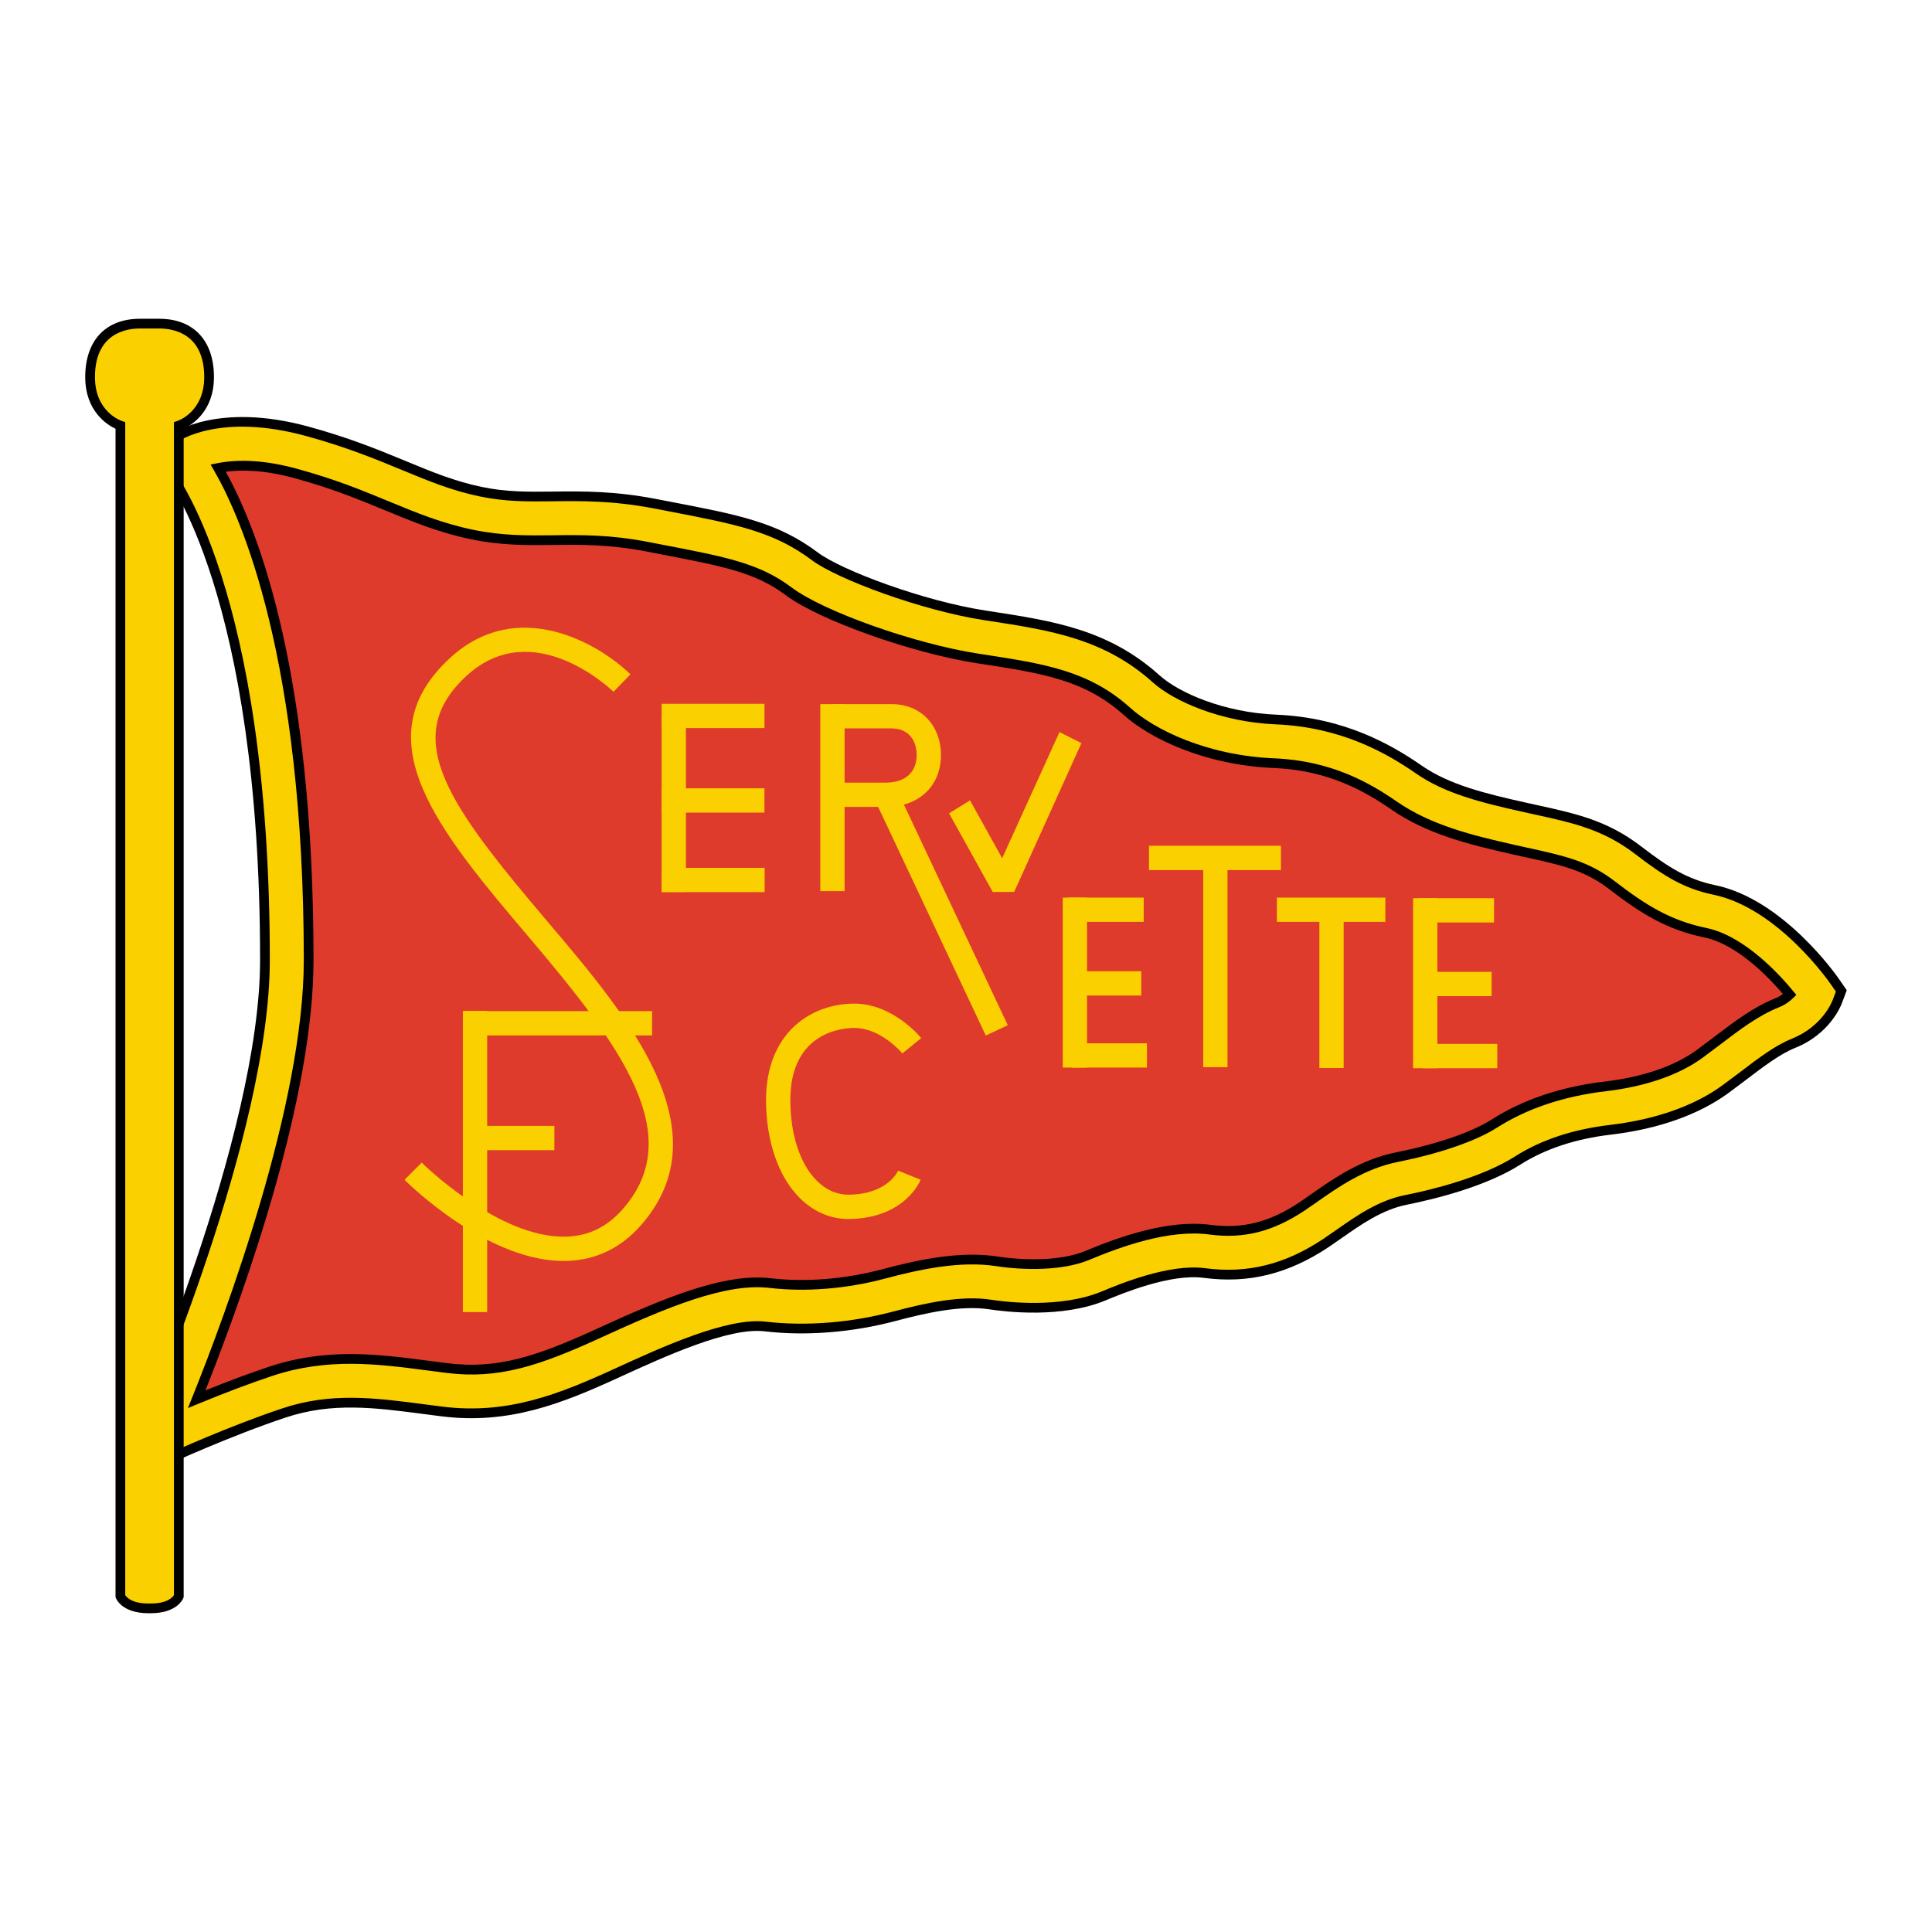
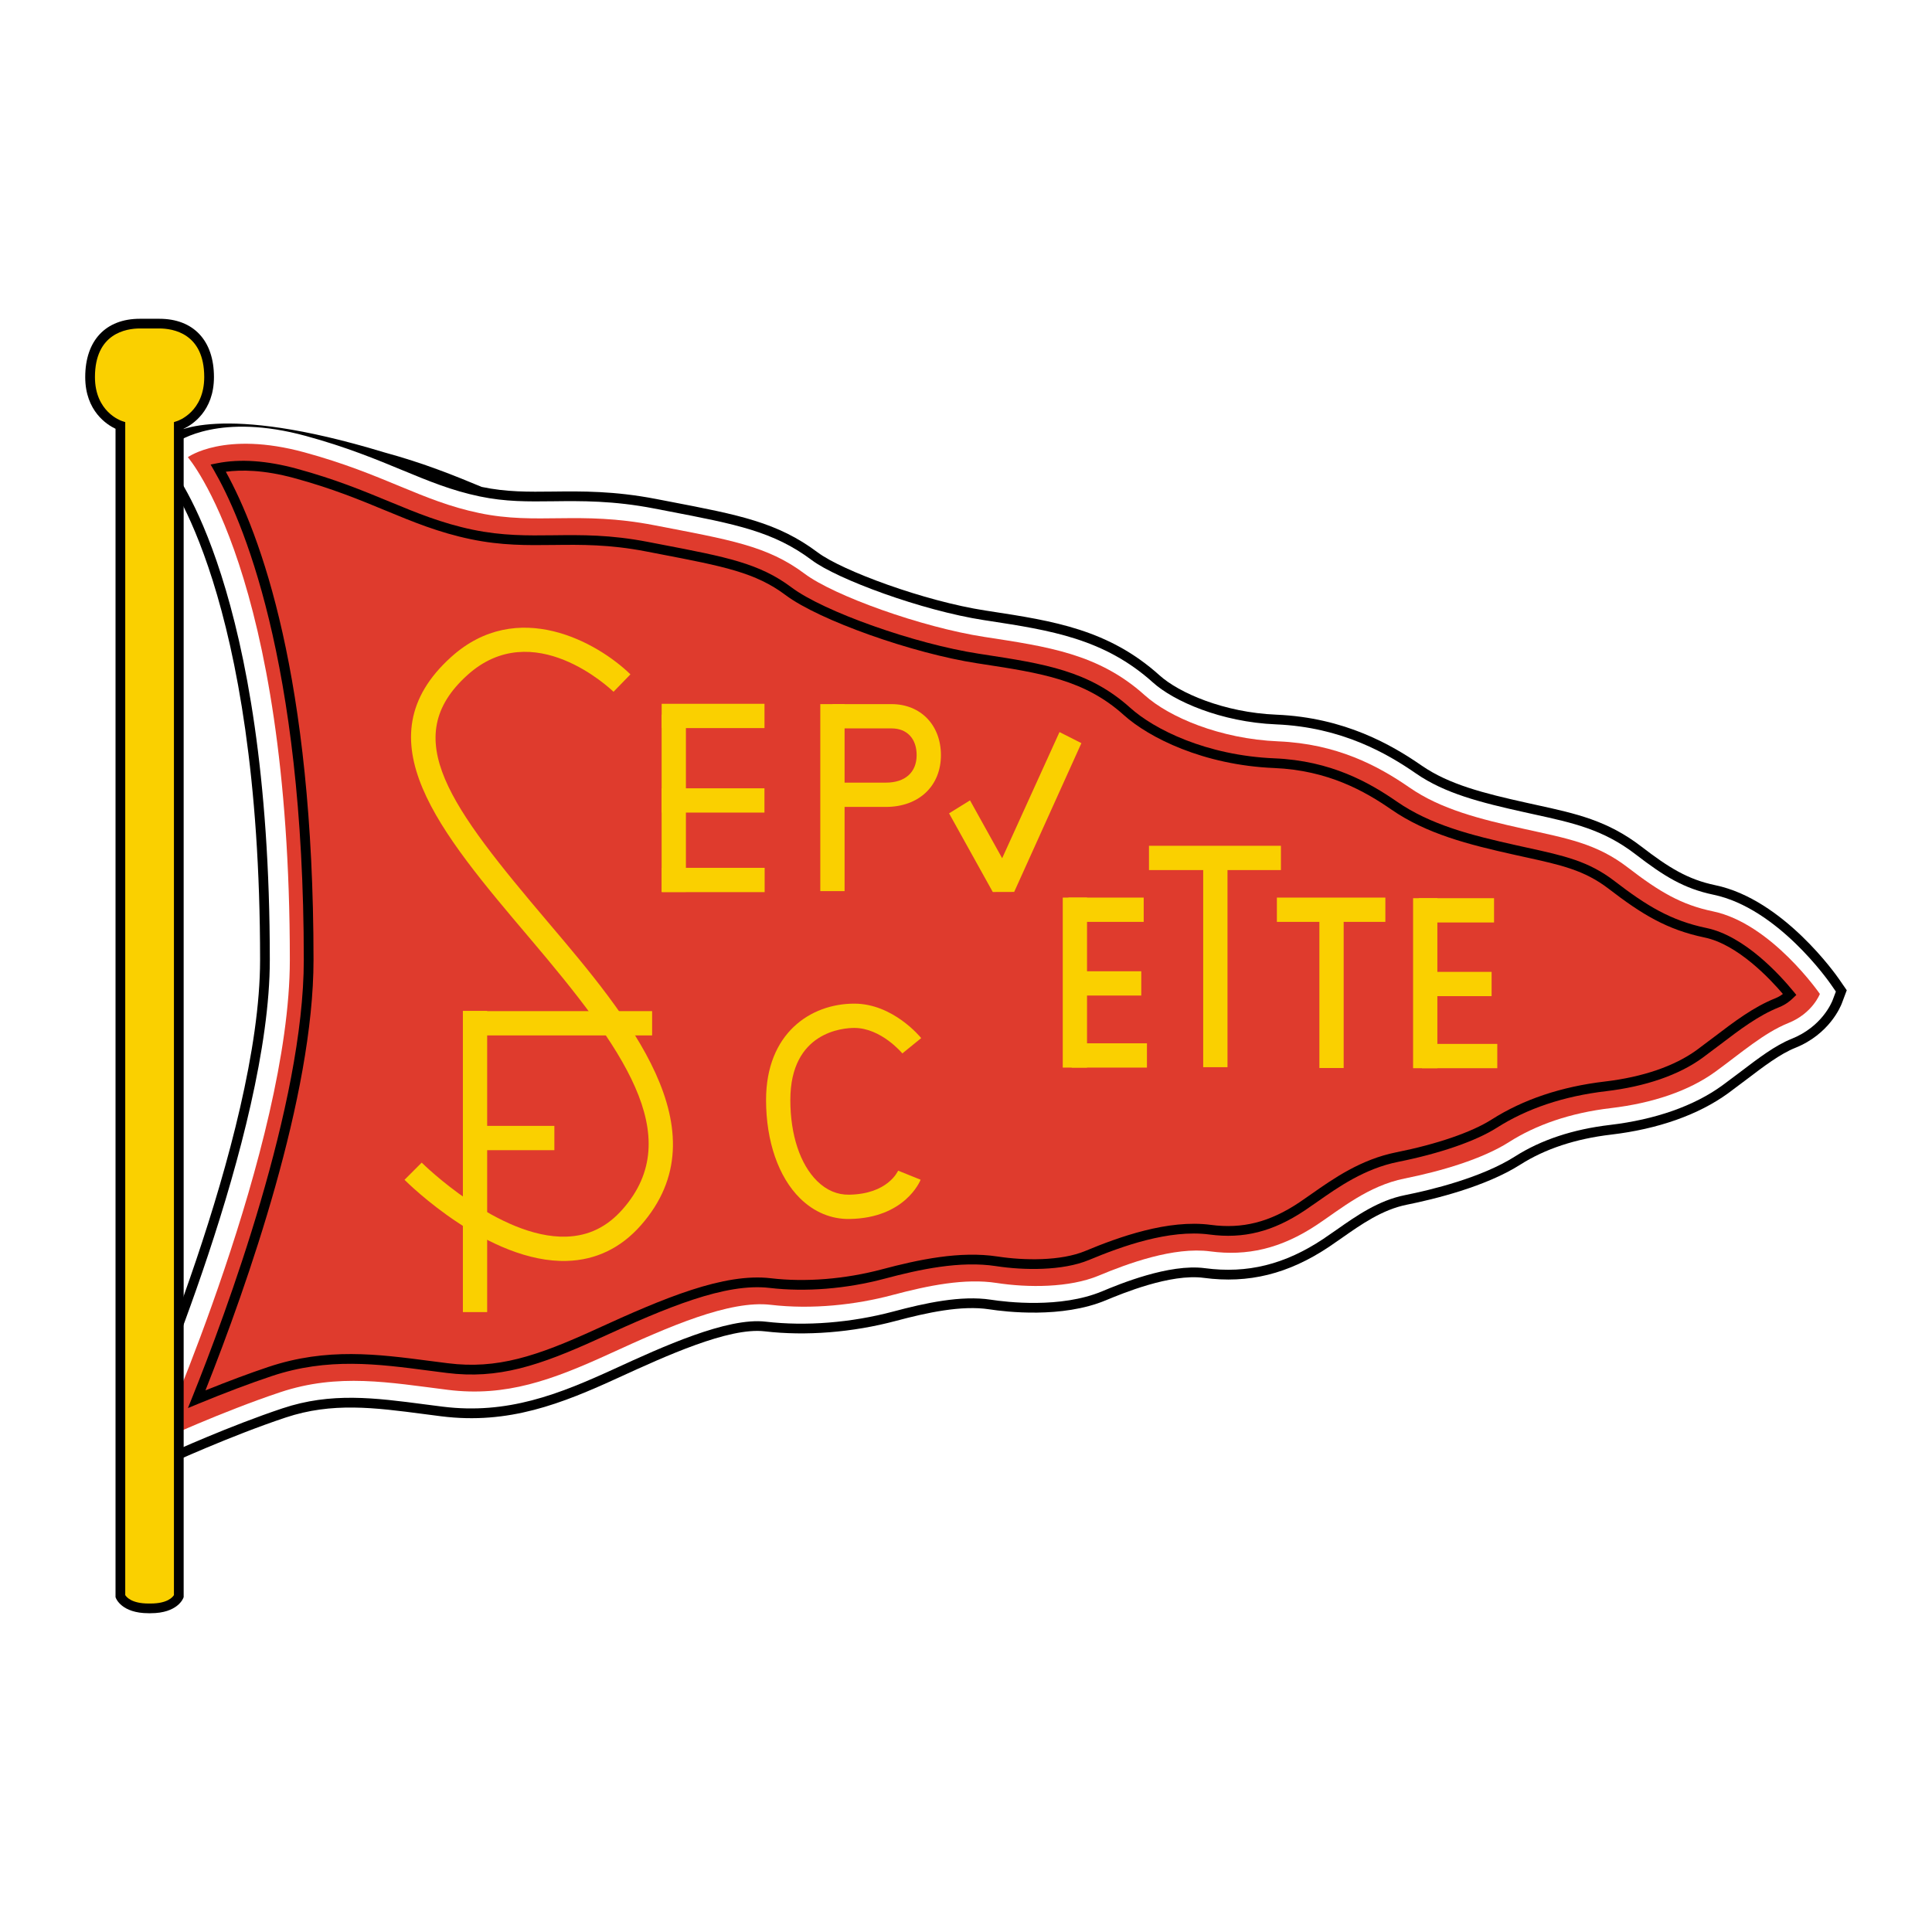
<svg xmlns="http://www.w3.org/2000/svg" version="1.1" id="Calque_1" width="192.756" height="192.755" viewBox="0 0 192.756 192.755" style="overflow:visible;enable-background:new 0 0 192.756 192.755;" xml:space="preserve">
  <g>
    <polygon style="fill-rule:evenodd;clip-rule:evenodd;fill:#FFFFFF;" points="0,0 192.756,0 192.756,192.755 0,192.755 0,0  " />
    <path style="fill:#DF3B2D;" d="M18.741,45.615c0,0,3.635-2.666,11.631-0.485c7.996,2.18,11.63,4.846,17.446,6.058   c5.815,1.212,9.934-0.242,17.446,1.212c7.512,1.454,11.279,2.038,15.023,4.846c2.907,2.181,11.631,5.331,17.931,6.3   c6.3,0.969,11.389,1.672,15.991,5.815c2.423,2.181,7.511,4.362,13.326,4.604c5.816,0.242,9.935,2.423,13.085,4.604   c3.149,2.181,7.027,3.15,11.389,4.119c4.361,0.97,7.269,1.454,10.419,3.877c3.149,2.423,5.315,3.703,8.481,4.362   c5.813,1.211,10.66,8.238,10.66,8.238s-0.727,1.938-3.15,2.907c-2.422,0.971-4.722,2.994-7.268,4.847   c-2.666,1.938-6.3,3.149-10.42,3.636c-4.12,0.484-7.512,1.694-10.177,3.391c-2.666,1.697-6.785,2.908-10.42,3.635   c-3.633,0.729-6.371,3.037-8.722,4.604c-3.636,2.423-7.027,3.15-10.661,2.666c-3.635-0.484-8.24,1.211-11.146,2.424   c-2.908,1.211-7.027,1.211-10.178,0.726c-3.149-0.484-6.784,0.243-10.418,1.212c-3.634,0.969-7.996,1.453-12.116,0.969   c-4.119-0.484-10.176,2.182-15.992,4.848c-5.815,2.664-10.419,4.361-16.234,3.633c-5.815-0.727-10.904-1.695-16.719,0.244   c-5.815,1.938-12.115,4.845-12.115,4.845s13.084-29.562,13.084-47.976C28.918,57.243,18.741,45.615,18.741,45.615L18.741,45.615z" />
-     <path style="fill:#FAD000;" d="M17.148,43.856l-1.887,1.384l1.524,1.798c0.097,0.114,9.649,11.812,9.649,48.734   c0,17.737-12.77,46.803-12.899,47.094l0.056,2.578l2.852,0.285c0.062-0.029,6.263-2.881,11.891-4.758   c4.752-1.584,9.04-1.024,14.005-0.373l1.754,0.224c6.604,0.827,11.792-1.237,17.414-3.813c4.695-2.153,11.124-5.1,14.829-4.664   c4.062,0.478,8.654,0.113,12.932-1.027c3.092-0.824,6.64-1.607,9.524-1.164c1.588,0.244,7.096,0.902,11.348-0.869   c1.623-0.676,6.565-2.734,10.02-2.274c4.345,0.579,8.208-0.378,12.159-3.012l1.319-0.911c1.909-1.34,4.075-2.859,6.621-3.369   c2.714-0.543,7.771-1.775,11.163-3.934c2.528-1.609,5.645-2.641,9.26-3.066c4.603-0.541,8.561-1.936,11.448-4.035l1.825-1.369   c1.75-1.333,3.401-2.588,4.971-3.217c3.225-1.289,4.272-3.875,4.383-4.166l0.399-1.066l-0.647-0.938   c-0.218-0.316-5.417-7.762-12.011-9.136c-2.846-0.592-4.791-1.796-7.596-3.954c-3.282-2.525-6.357-3.198-10.252-4.052l-1.023-0.226   c-4.303-0.956-7.815-1.841-10.62-3.783c-2.902-2.008-7.533-4.71-14.236-4.99c-5.376-0.225-9.968-2.254-11.959-4.047   c-4.983-4.485-10.415-5.319-16.704-6.285l-0.415-0.064c-6.167-0.949-14.476-4.031-16.953-5.889   c-3.912-2.933-7.688-3.659-14.547-4.979l-1.37-0.264c-4.149-0.803-7.35-0.765-10.175-0.732c-2.523,0.03-4.702,0.056-7.241-0.474   c-2.75-0.573-5.012-1.509-7.63-2.592c-2.632-1.089-5.614-2.323-9.687-3.434C21.885,40.638,17.607,43.52,17.148,43.856   L17.148,43.856z M29.495,47.234c3.808,1.038,6.532,2.167,9.167,3.256c2.705,1.119,5.259,2.176,8.408,2.832   c3.006,0.626,5.52,0.597,8.183,0.565c2.744-0.033,5.582-0.065,9.294,0.652l1.375,0.266c6.423,1.234,9.647,1.855,12.753,4.184   c3.277,2.459,12.466,5.72,18.906,6.711L98,65.765c6.056,0.93,10.431,1.602,14.447,5.217c2.446,2.201,7.761,4.873,14.695,5.162   c5.509,0.229,9.271,2.375,11.934,4.218c3.45,2.388,7.546,3.431,12.156,4.456l1.037,0.229c3.624,0.793,6.017,1.318,8.525,3.248   c3.257,2.506,5.715,4.007,9.365,4.767c3.34,0.697,6.653,4.028,8.403,6.166c-0.3,0.291-0.686,0.594-1.257,0.822   c-2.12,0.848-4,2.278-5.992,3.795l-1.75,1.312c-2.283,1.66-5.53,2.777-9.391,3.232c-4.273,0.501-8.006,1.751-11.093,3.717   c-2.04,1.299-5.567,2.516-9.676,3.336c-3.446,0.689-6.121,2.568-8.271,4.076l-1.233,0.852c-3.062,2.041-5.887,2.755-9.164,2.318   c-4.143-0.552-8.989,1.202-12.272,2.572c-2.546,1.061-6.323,0.998-9.006,0.584c-3.682-0.566-7.785,0.32-11.313,1.26   c-3.758,1.002-7.771,1.326-11.298,0.91c-4.549-0.533-10.461,1.961-17.156,5.03c-6.065,2.779-10.06,4.077-15.056,3.454l-1.729-0.223   c-5.27-0.689-10.246-1.342-15.95,0.559c-2.549,0.85-5.163,1.871-7.326,2.764c3.75-9.33,11.167-29.576,11.167-43.825   c0-29.727-5.999-43.846-9.025-49.081C23.369,46.373,25.903,46.255,29.495,47.234L29.495,47.234z" />
-     <path d="M16.862,43.466L16.862,43.466l-2.306,1.69l1.86,2.195c0.094,0.113,9.533,11.893,9.533,48.42   c0,17.631-12.728,46.608-12.856,46.896l-0.044,0.101l0.068,3.115l3.41,0.34l0.121-0.056c0.255-0.116,6.313-2.894,11.842-4.737   c4.646-1.549,8.882-0.994,13.788-0.352l1.755,0.227c6.731,0.84,11.988-1.25,17.678-3.858c4.642-2.126,11-5.04,14.57-4.621   c4.121,0.485,8.779,0.114,13.113-1.042c3.043-0.811,6.532-1.583,9.326-1.15c1.618,0.248,7.238,0.92,11.607-0.903   c1.595-0.661,6.442-2.683,9.77-2.239c4.468,0.596,8.438-0.387,12.492-3.09l1.325-0.916c1.875-1.314,3.993-2.803,6.441-3.291   c2.746-0.551,7.871-1.801,11.327-4c2.466-1.571,5.515-2.578,9.057-2.994c4.685-0.553,8.722-1.979,11.677-4.128l1.831-1.372   c1.726-1.312,3.352-2.549,4.859-3.154c3.412-1.363,4.538-4.135,4.655-4.445l0.49-1.303l-0.792-1.146   c-0.222-0.322-5.533-7.922-12.312-9.334c-2.752-0.573-4.651-1.751-7.397-3.865c-3.369-2.59-6.491-3.275-10.444-4.14l-1.024-0.226   c-4.247-0.944-7.715-1.817-10.447-3.708c-2.951-2.042-7.663-4.791-14.491-5.076c-5.258-0.219-9.726-2.187-11.654-3.922   c-5.092-4.583-10.589-5.427-16.954-6.404l-0.416-0.064c-6.102-0.939-14.302-3.973-16.736-5.798c-4.001-3-7.817-3.735-14.745-5.067   l-1.371-0.264c-4.198-0.812-7.425-0.774-10.272-0.741c-2.501,0.029-4.652,0.055-7.136-0.463c-2.705-0.564-4.948-1.492-7.544-2.566   c-2.645-1.095-5.642-2.335-9.745-3.454C21.793,40.111,17.34,43.115,16.862,43.466L16.862,43.466z M17.435,44.248L17.435,44.248   c0.44-0.323,4.541-3.083,13.08-0.753c4.044,1.103,7.011,2.331,9.628,3.414c2.642,1.093,4.924,2.037,7.717,2.619   c2.587,0.54,4.788,0.514,7.336,0.484c2.811-0.033,5.985-0.071,10.086,0.723l1.371,0.264c6.787,1.305,10.526,2.024,14.348,4.89   c2.521,1.891,10.939,5.021,17.17,5.981l0.416,0.063c6.211,0.954,11.576,1.778,16.452,6.167c2.054,1.848,6.767,3.94,12.263,4.17   c6.577,0.273,11.128,2.93,13.979,4.904c2.878,1.992,6.438,2.89,10.791,3.857l1.025,0.226c3.836,0.84,6.865,1.504,10.062,3.962   c2.862,2.204,4.854,3.434,7.791,4.046c6.401,1.333,11.497,8.625,11.712,8.935c0,0,0.33,0.478,0.504,0.729   c-0.109,0.287-0.312,0.829-0.312,0.829c-0.101,0.271-1.082,2.677-4.108,3.888c-1.63,0.652-3.308,1.929-5.084,3.281l-1.824,1.364   c-2.812,2.048-6.692,3.411-11.212,3.944c-3.69,0.434-6.874,1.49-9.464,3.139c-3.324,2.115-8.316,3.332-10.997,3.867   c-2.647,0.529-4.856,2.079-6.806,3.447l-1.317,0.908c-3.841,2.561-7.599,3.494-11.819,2.932c-3.585-0.479-8.617,1.619-10.269,2.309   c-4.137,1.723-9.532,1.075-11.087,0.836c-2.973-0.457-6.586,0.335-9.724,1.174c-4.22,1.125-8.748,1.486-12.75,1.016   c-3.841-0.451-10.342,2.527-15.087,4.703c-5.553,2.545-10.675,4.584-17.151,3.775l-1.753-0.225   c-5.023-0.658-9.362-1.227-14.22,0.395c-5.223,1.74-10.906,4.305-11.82,4.721c-0.2-0.02-1.71-0.17-2.294-0.229   c-0.012-0.566-0.041-1.882-0.044-2.043c0.799-1.83,12.896-29.857,12.896-47.19c0-37.108-9.667-48.932-9.763-49.047   c0,0-0.779-0.919-1.188-1.401C16.475,44.952,17.435,44.248,17.435,44.248L17.435,44.248z" />
+     <path d="M16.862,43.466L16.862,43.466l-2.306,1.69l1.86,2.195c0.094,0.113,9.533,11.893,9.533,48.42   c0,17.631-12.728,46.608-12.856,46.896l-0.044,0.101l0.068,3.115l3.41,0.34l0.121-0.056c0.255-0.116,6.313-2.894,11.842-4.737   c4.646-1.549,8.882-0.994,13.788-0.352l1.755,0.227c6.731,0.84,11.988-1.25,17.678-3.858c4.642-2.126,11-5.04,14.57-4.621   c4.121,0.485,8.779,0.114,13.113-1.042c3.043-0.811,6.532-1.583,9.326-1.15c1.618,0.248,7.238,0.92,11.607-0.903   c1.595-0.661,6.442-2.683,9.77-2.239c4.468,0.596,8.438-0.387,12.492-3.09l1.325-0.916c1.875-1.314,3.993-2.803,6.441-3.291   c2.746-0.551,7.871-1.801,11.327-4c2.466-1.571,5.515-2.578,9.057-2.994c4.685-0.553,8.722-1.979,11.677-4.128l1.831-1.372   c1.726-1.312,3.352-2.549,4.859-3.154c3.412-1.363,4.538-4.135,4.655-4.445l0.49-1.303l-0.792-1.146   c-0.222-0.322-5.533-7.922-12.312-9.334c-2.752-0.573-4.651-1.751-7.397-3.865c-3.369-2.59-6.491-3.275-10.444-4.14l-1.024-0.226   c-4.247-0.944-7.715-1.817-10.447-3.708c-2.951-2.042-7.663-4.791-14.491-5.076c-5.258-0.219-9.726-2.187-11.654-3.922   c-5.092-4.583-10.589-5.427-16.954-6.404l-0.416-0.064c-6.102-0.939-14.302-3.973-16.736-5.798c-4.001-3-7.817-3.735-14.745-5.067   l-1.371-0.264c-4.198-0.812-7.425-0.774-10.272-0.741c-2.501,0.029-4.652,0.055-7.136-0.463c-2.645-1.095-5.642-2.335-9.745-3.454C21.793,40.111,17.34,43.115,16.862,43.466L16.862,43.466z M17.435,44.248L17.435,44.248   c0.44-0.323,4.541-3.083,13.08-0.753c4.044,1.103,7.011,2.331,9.628,3.414c2.642,1.093,4.924,2.037,7.717,2.619   c2.587,0.54,4.788,0.514,7.336,0.484c2.811-0.033,5.985-0.071,10.086,0.723l1.371,0.264c6.787,1.305,10.526,2.024,14.348,4.89   c2.521,1.891,10.939,5.021,17.17,5.981l0.416,0.063c6.211,0.954,11.576,1.778,16.452,6.167c2.054,1.848,6.767,3.94,12.263,4.17   c6.577,0.273,11.128,2.93,13.979,4.904c2.878,1.992,6.438,2.89,10.791,3.857l1.025,0.226c3.836,0.84,6.865,1.504,10.062,3.962   c2.862,2.204,4.854,3.434,7.791,4.046c6.401,1.333,11.497,8.625,11.712,8.935c0,0,0.33,0.478,0.504,0.729   c-0.109,0.287-0.312,0.829-0.312,0.829c-0.101,0.271-1.082,2.677-4.108,3.888c-1.63,0.652-3.308,1.929-5.084,3.281l-1.824,1.364   c-2.812,2.048-6.692,3.411-11.212,3.944c-3.69,0.434-6.874,1.49-9.464,3.139c-3.324,2.115-8.316,3.332-10.997,3.867   c-2.647,0.529-4.856,2.079-6.806,3.447l-1.317,0.908c-3.841,2.561-7.599,3.494-11.819,2.932c-3.585-0.479-8.617,1.619-10.269,2.309   c-4.137,1.723-9.532,1.075-11.087,0.836c-2.973-0.457-6.586,0.335-9.724,1.174c-4.22,1.125-8.748,1.486-12.75,1.016   c-3.841-0.451-10.342,2.527-15.087,4.703c-5.553,2.545-10.675,4.584-17.151,3.775l-1.753-0.225   c-5.023-0.658-9.362-1.227-14.22,0.395c-5.223,1.74-10.906,4.305-11.82,4.721c-0.2-0.02-1.71-0.17-2.294-0.229   c-0.012-0.566-0.041-1.882-0.044-2.043c0.799-1.83,12.896-29.857,12.896-47.19c0-37.108-9.667-48.932-9.763-49.047   c0,0-0.779-0.919-1.188-1.401C16.475,44.952,17.435,44.248,17.435,44.248L17.435,44.248z" />
    <path d="M21.676,46.216l-0.663,0.133l0.338,0.585c2.694,4.659,8.959,18.746,8.959,48.838c0,14.399-7.784,35.319-11.131,43.642   l-0.429,1.069l1.064-0.44c2.673-1.101,5.128-2.026,7.295-2.75c5.597-1.866,10.52-1.222,15.731-0.538l1.732,0.223   c5.114,0.639,9.17-0.676,15.319-3.494c6.626-3.037,12.472-5.508,16.897-4.988c3.586,0.422,7.663,0.094,11.48-0.924   c3.481-0.928,7.523-1.801,11.114-1.25c2.751,0.424,6.628,0.484,9.268-0.615c3.232-1.348,7.996-3.076,12.021-2.539   c3.401,0.453,6.33-0.285,9.496-2.395l1.24-0.855c2.117-1.486,4.746-3.332,8.092-4c4.165-0.834,7.751-2.072,9.84-3.403   c3.024-1.925,6.689-3.151,10.89-3.646c3.942-0.465,7.27-1.613,9.62-3.322l1.755-1.316c1.969-1.499,3.825-2.91,5.881-3.732   c0.703-0.281,1.144-0.66,1.413-0.925l0.322-0.309l-0.283-0.346c-1.344-1.64-4.877-5.539-8.679-6.331   c-3.561-0.742-5.969-2.216-9.17-4.678c-2.593-1.996-5.029-2.529-8.717-3.337l-1.037-0.229c-4.559-1.013-8.607-2.042-11.984-4.38   c-2.717-1.881-6.557-4.069-12.188-4.304c-6.807-0.284-12.007-2.891-14.392-5.038c-4.124-3.712-8.558-4.393-14.697-5.336   l-0.418-0.064c-6.379-0.981-15.462-4.198-18.69-6.62c-3.195-2.396-6.456-3.023-12.952-4.272l-1.375-0.265   c-3.763-0.728-6.625-0.694-9.392-0.662c-2.636,0.032-5.125,0.06-8.079-0.555c-3.104-0.647-5.638-1.695-8.321-2.805   c-2.649-1.096-5.387-2.229-9.225-3.277l0,0C26.621,45.948,23.948,45.763,21.676,46.216L21.676,46.216z M29.368,47.702   L29.368,47.702c3.779,1.031,6.488,2.152,9.109,3.237c2.725,1.128,5.3,2.193,8.495,2.858c3.057,0.637,5.597,0.607,8.286,0.575   c2.719-0.032,5.529-0.065,9.197,0.644l1.376,0.265c6.351,1.222,9.538,1.834,12.554,4.096c3.327,2.496,12.622,5.802,19.125,6.802   l0.417,0.063c5.974,0.918,10.287,1.581,14.195,5.098c2.505,2.255,7.938,4.992,15,5.286c5.384,0.224,9.068,2.326,11.679,4.132   c3.521,2.438,7.665,3.494,12.326,4.53l1.039,0.229c3.56,0.781,5.911,1.296,8.334,3.159c3.313,2.55,5.818,4.079,9.562,4.858   c3.313,0.69,6.544,4.136,7.816,5.632c-0.196,0.15-0.429,0.303-0.751,0.432c-2.18,0.871-4.085,2.319-6.104,3.855l-1.748,1.312   c-2.211,1.606-5.381,2.695-9.158,3.139c-4.348,0.512-8.148,1.787-11.296,3.791c-1.991,1.268-5.458,2.459-9.512,3.27   c-3.546,0.709-6.267,2.619-8.453,4.152l-1.231,0.852c-2.949,1.967-5.673,2.658-8.824,2.236c-4.258-0.567-9.187,1.215-12.524,2.605   c-2.452,1.021-6.125,0.955-8.745,0.553c-3.768-0.578-7.933,0.318-11.512,1.271c-3.701,0.987-7.649,1.306-11.117,0.897   c-4.675-0.549-10.652,1.971-17.414,5.07c-5.983,2.742-9.913,4.023-14.794,3.411l-1.727-0.221   c-5.327-0.696-10.357-1.354-16.166,0.58c-1.897,0.634-4.021,1.427-6.305,2.349c4.215-10.625,10.783-29.355,10.783-42.95   c0-28.292-5.328-42.493-8.749-48.704C24.035,46.864,26.283,46.861,29.368,47.702L29.368,47.702z" />
    <path style="fill:#FAD000;" d="M14.817,160.468c-2.375,0-2.807-1.211-2.807-1.211V42.465c0,0-3.022-0.969-3.022-4.846   s2.375-5.331,4.964-5.331h1.943c2.59,0,4.965,1.454,4.965,5.331s-3.022,4.846-3.022,4.846v116.792c0,0-0.432,1.211-2.807,1.211   H14.817L14.817,160.468z" />
    <path d="M13.953,31.804c-3.413,0-5.45,2.174-5.45,5.815c0,3.412,2.189,4.765,3.023,5.16c0,0.623,0,116.562,0,116.562l0.028,0.077   c0.022,0.062,0.577,1.533,3.263,1.533h0.215c2.686,0,3.241-1.471,3.263-1.533l0.029-0.077c0,0,0-115.939,0-116.562   c0.833-0.395,3.022-1.748,3.022-5.16c0-3.642-2.038-5.815-5.45-5.815H13.953L13.953,31.804z M12.495,42.465v-0.35l-0.334-0.111   c-0.109-0.036-2.688-0.929-2.688-4.385c0-4.374,3.133-4.847,4.48-4.847h1.943c1.347,0,4.48,0.473,4.48,4.847   c0,3.457-2.579,4.349-2.688,4.385l-0.333,0.11l-0.001,0.351c0,0,0,116.446,0,116.676c-0.12,0.199-0.637,0.842-2.322,0.842h-0.215   c-1.685,0-2.202-0.643-2.322-0.842C12.495,158.911,12.495,42.465,12.495,42.465L12.495,42.465z" />
    <path style="fill:#FAD000;" d="M45.006,65.554c-9.024,8.151-1.188,17.393,7.884,28.094c9.177,10.823,15.683,19.685,9.224,27.007   c-1.555,1.762-3.391,2.654-5.611,2.725c-6.744,0.211-14.355-7.309-14.431-7.385l-1.714,1.715c0.341,0.34,8.421,8.333,16.216,8.092   c2.887-0.09,5.362-1.283,7.358-3.543c8.359-9.475-1.372-20.955-9.192-30.178c-9.829-11.592-15.052-18.457-8.108-24.728   c6.569-5.934,14.254,1.354,14.579,1.666l1.688-1.738C59.599,64.074,51.615,59.586,45.006,65.554L45.006,65.554z" />
    <polygon style="fill:#FAD000;" points="66.011,71.299 66.011,88.988 68.434,88.988 68.434,71.299 66.011,71.299  " />
    <polygon style="fill:#FAD000;" points="66.015,70.218 66.015,72.642 76.273,72.642 76.273,70.218 66.015,70.218  " />
    <polygon style="fill:#FAD000;" points="66.011,78.649 66.011,81.072 76.269,81.072 76.269,78.649 66.011,78.649  " />
    <polygon style="fill:#FAD000;" points="66.031,86.584 66.031,89.008 76.289,89.008 76.289,86.584 66.031,86.584  " />
    <path style="fill:#FAD000;" d="M76.43,109.745c0,4.115,1.238,7.693,3.397,9.816c1.4,1.377,3.108,2.088,4.942,2.057   c5.512-0.094,7.022-3.763,7.083-3.917l-2.247-0.905c-0.042,0.093-1.05,2.334-4.877,2.398c-1.186,0.021-2.264-0.438-3.202-1.359   c-1.7-1.672-2.674-4.619-2.674-8.09c0-6.842,5.316-7.188,6.381-7.188c2.677,0,4.775,2.518,4.795,2.543l1.88-1.529   c-0.114-0.141-2.831-3.438-6.675-3.438C80.852,100.134,76.43,103.105,76.43,109.745L76.43,109.745z" />
    <polygon style="fill:#FAD000;" points="81.841,70.25 81.841,88.907 84.264,88.907 84.264,70.25 81.841,70.25  " />
    <path style="fill:#FAD000;" d="M83.053,70.25v2.423h5.896c1.545,0,2.504,1.021,2.504,2.665c0,1.72-1.147,2.746-3.069,2.746h-5.089   v2.423h5.089c3.285,0,5.492-2.078,5.492-5.169c0-2.996-2.026-5.088-4.927-5.088H83.053L83.053,70.25z" />
-     <polygon style="fill:#FAD000;" points="87.288,79.812 98.353,103.315 100.544,102.282 89.48,78.779 87.288,79.812  " />
    <path style="fill:#FAD000;" d="M99.986,85.626c-1.247-2.246-3.208-5.774-3.208-5.774l-2.089,1.295l4.36,7.848l2.136-0.007   l6.706-14.844l-2.185-1.106C105.706,73.037,101.42,82.471,99.986,85.626L99.986,85.626z" />
    <polygon style="fill:#FAD000;" points="106.031,89.553 106.031,106.514 108.453,106.514 108.453,89.553 106.031,89.553  " />
    <polygon style="fill:#FAD000;" points="106.597,89.553 106.597,91.976 114.107,91.976 114.107,89.553 106.597,89.553  " />
    <polygon style="fill:#FAD000;" points="106.354,96.903 106.354,99.325 113.865,99.325 113.865,96.903 106.354,96.903  " />
    <polygon style="fill:#FAD000;" points="106.919,104.091 106.919,106.514 114.431,106.514 114.431,104.091 106.919,104.091  " />
    <polygon style="fill:#FAD000;" points="120.044,85.595 120.044,106.474 122.468,106.474 122.468,85.595 120.044,85.595  " />
    <polygon style="fill:#FAD000;" points="114.634,84.384 114.634,86.807 127.798,86.807 127.798,84.384 114.634,84.384  " />
    <polygon style="fill:#FAD000;" points="127.395,89.553 127.395,91.976 138.218,91.976 138.218,89.553 127.395,89.553  " />
    <polygon style="fill:#FAD000;" points="131.635,90.22 131.635,106.556 134.058,106.556 134.058,90.22 131.635,90.22  " />
    <polygon style="fill:#FAD000;" points="46.182,100.86 46.182,130.907 48.605,130.907 48.605,100.86 46.182,100.86  " />
    <polygon style="fill:#FAD000;" points="46.202,100.88 46.202,103.304 65.062,103.304 65.062,100.88 46.202,100.88  " />
    <polygon style="fill:#FAD000;" points="47.353,112.329 47.353,114.753 55.309,114.753 55.309,112.329 47.353,112.329  " />
    <polygon style="fill:#FAD000;" points="140.984,89.613 140.984,106.575 143.406,106.575 143.406,89.613 140.984,89.613  " />
    <polygon style="fill:#FAD000;" points="141.548,89.613 141.548,92.036 149.061,92.036 149.061,89.613 141.548,89.613  " />
    <polygon style="fill:#FAD000;" points="141.307,96.963 141.307,99.385 148.818,99.385 148.818,96.963 141.307,96.963  " />
    <polygon style="fill:#FAD000;" points="141.872,104.151 141.872,106.575 149.384,106.575 149.384,104.151 141.872,104.151  " />
  </g>
</svg>